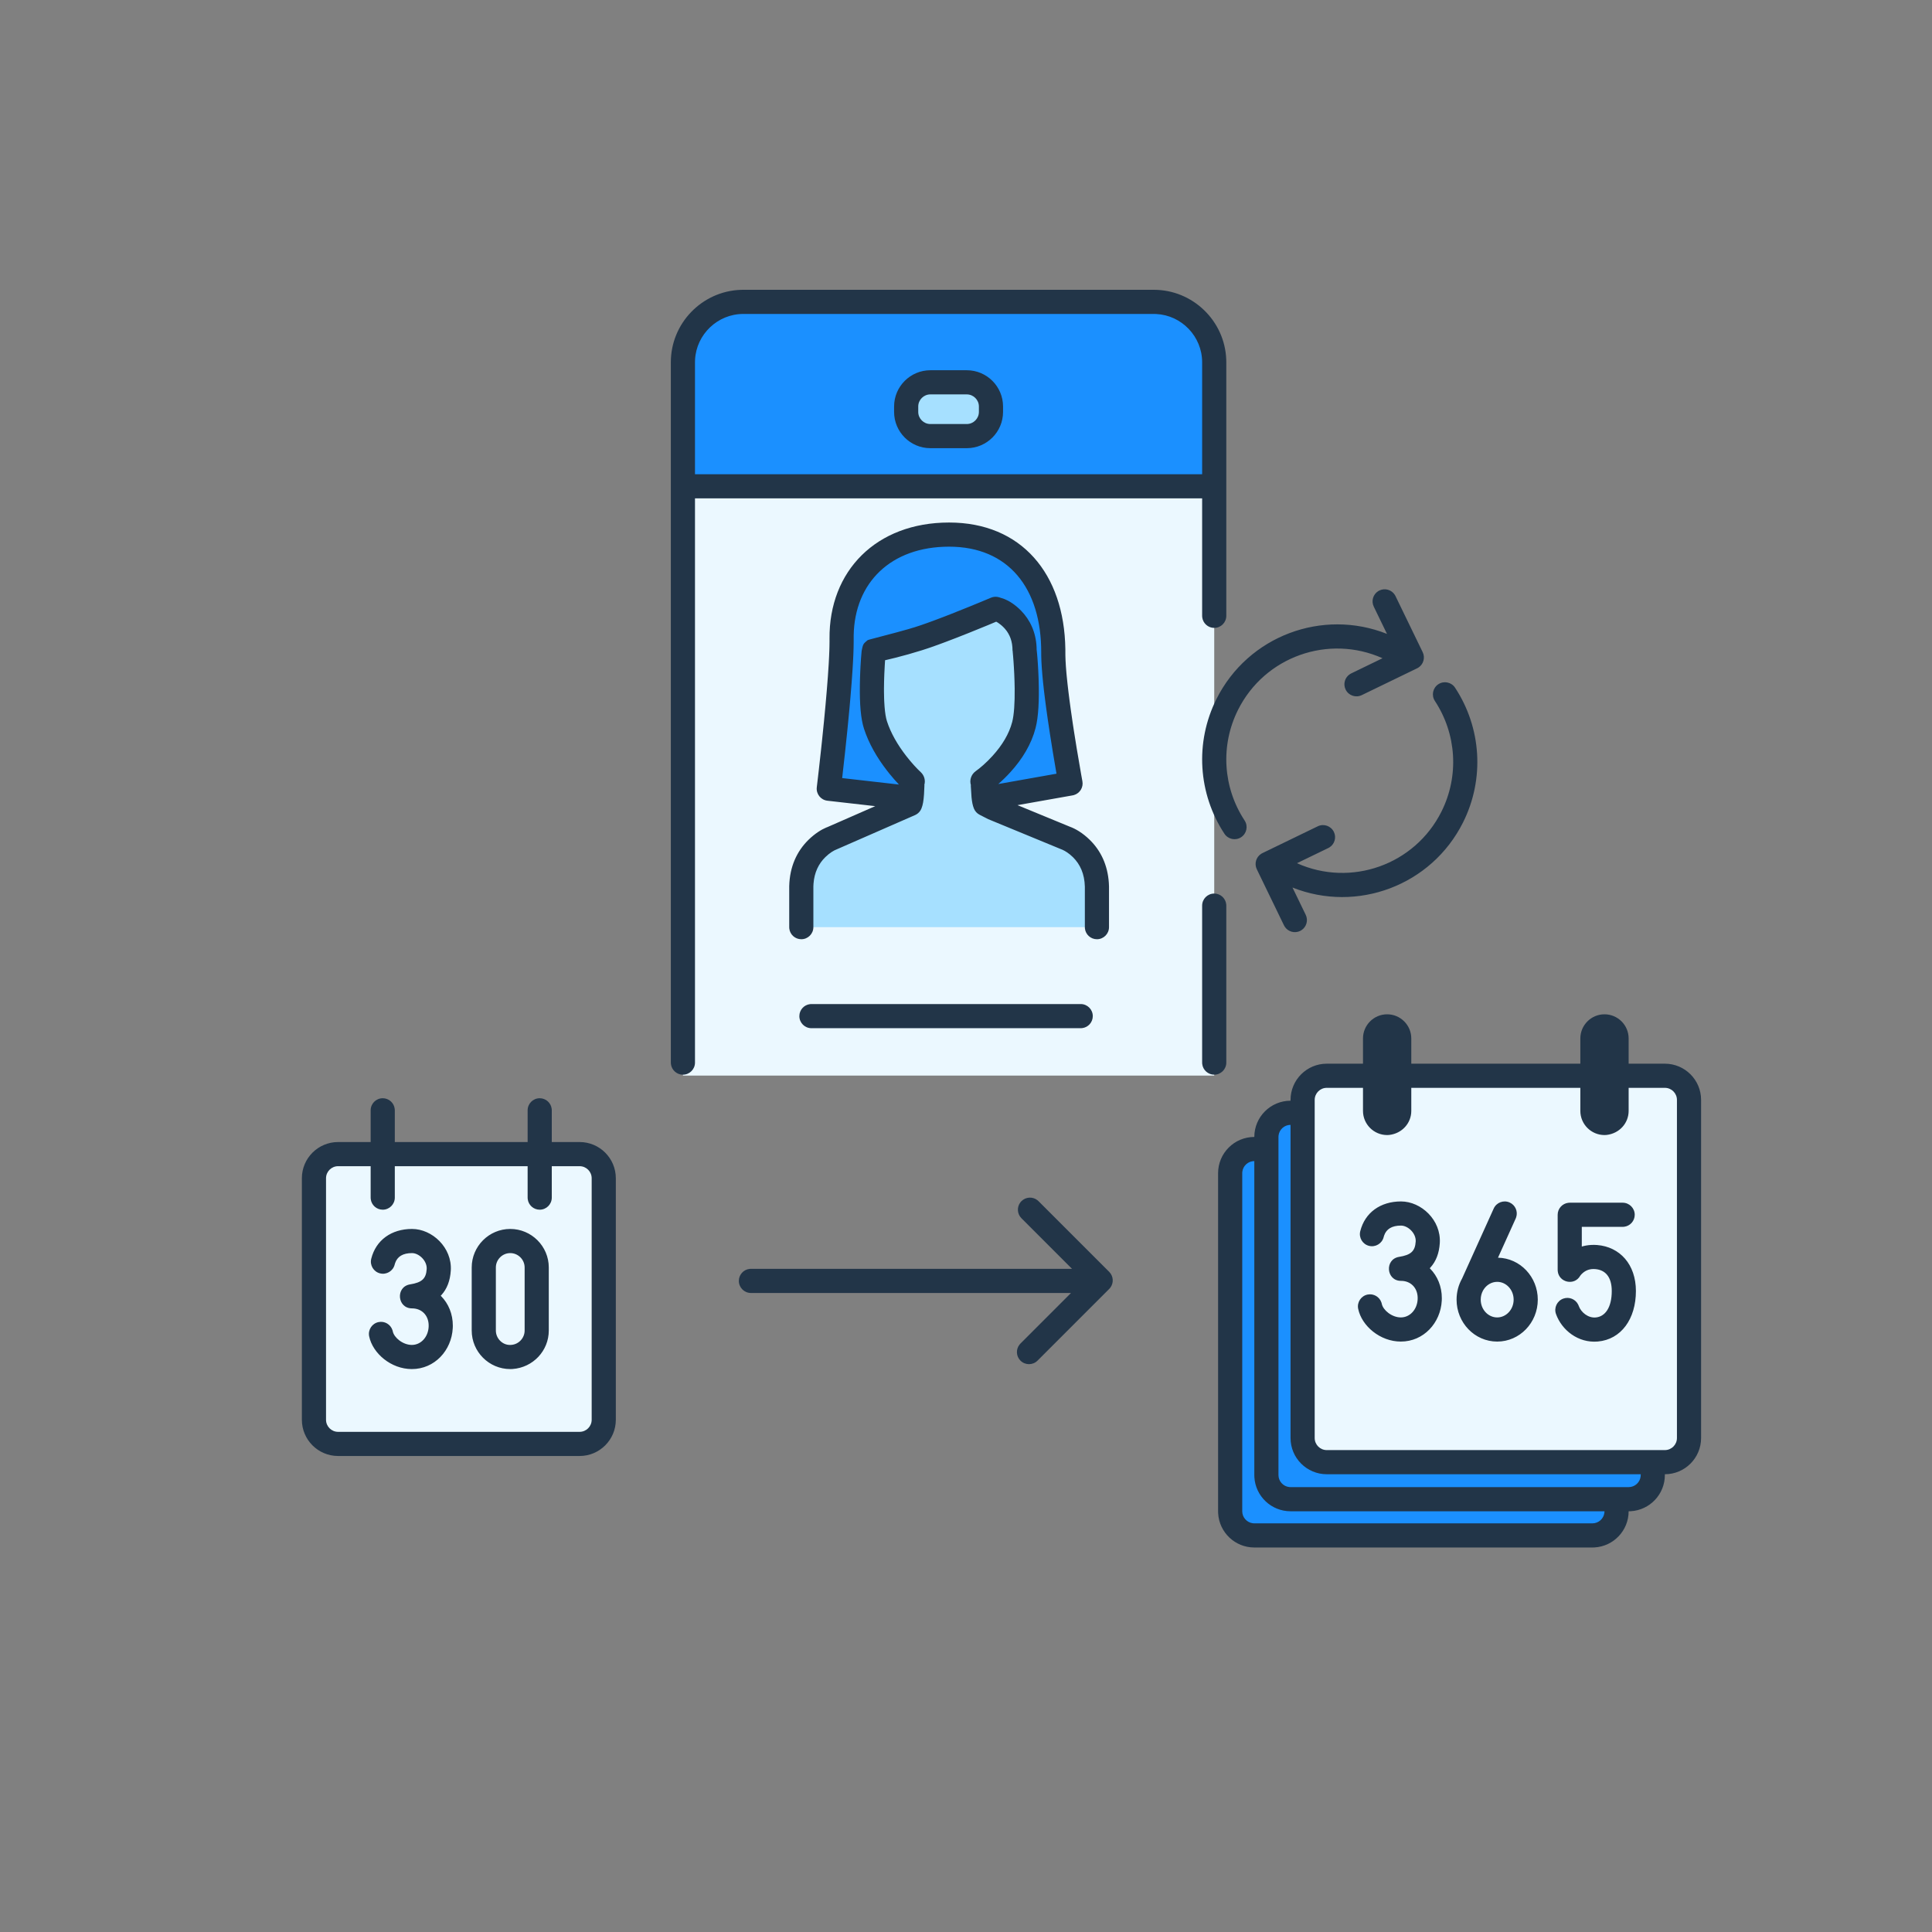
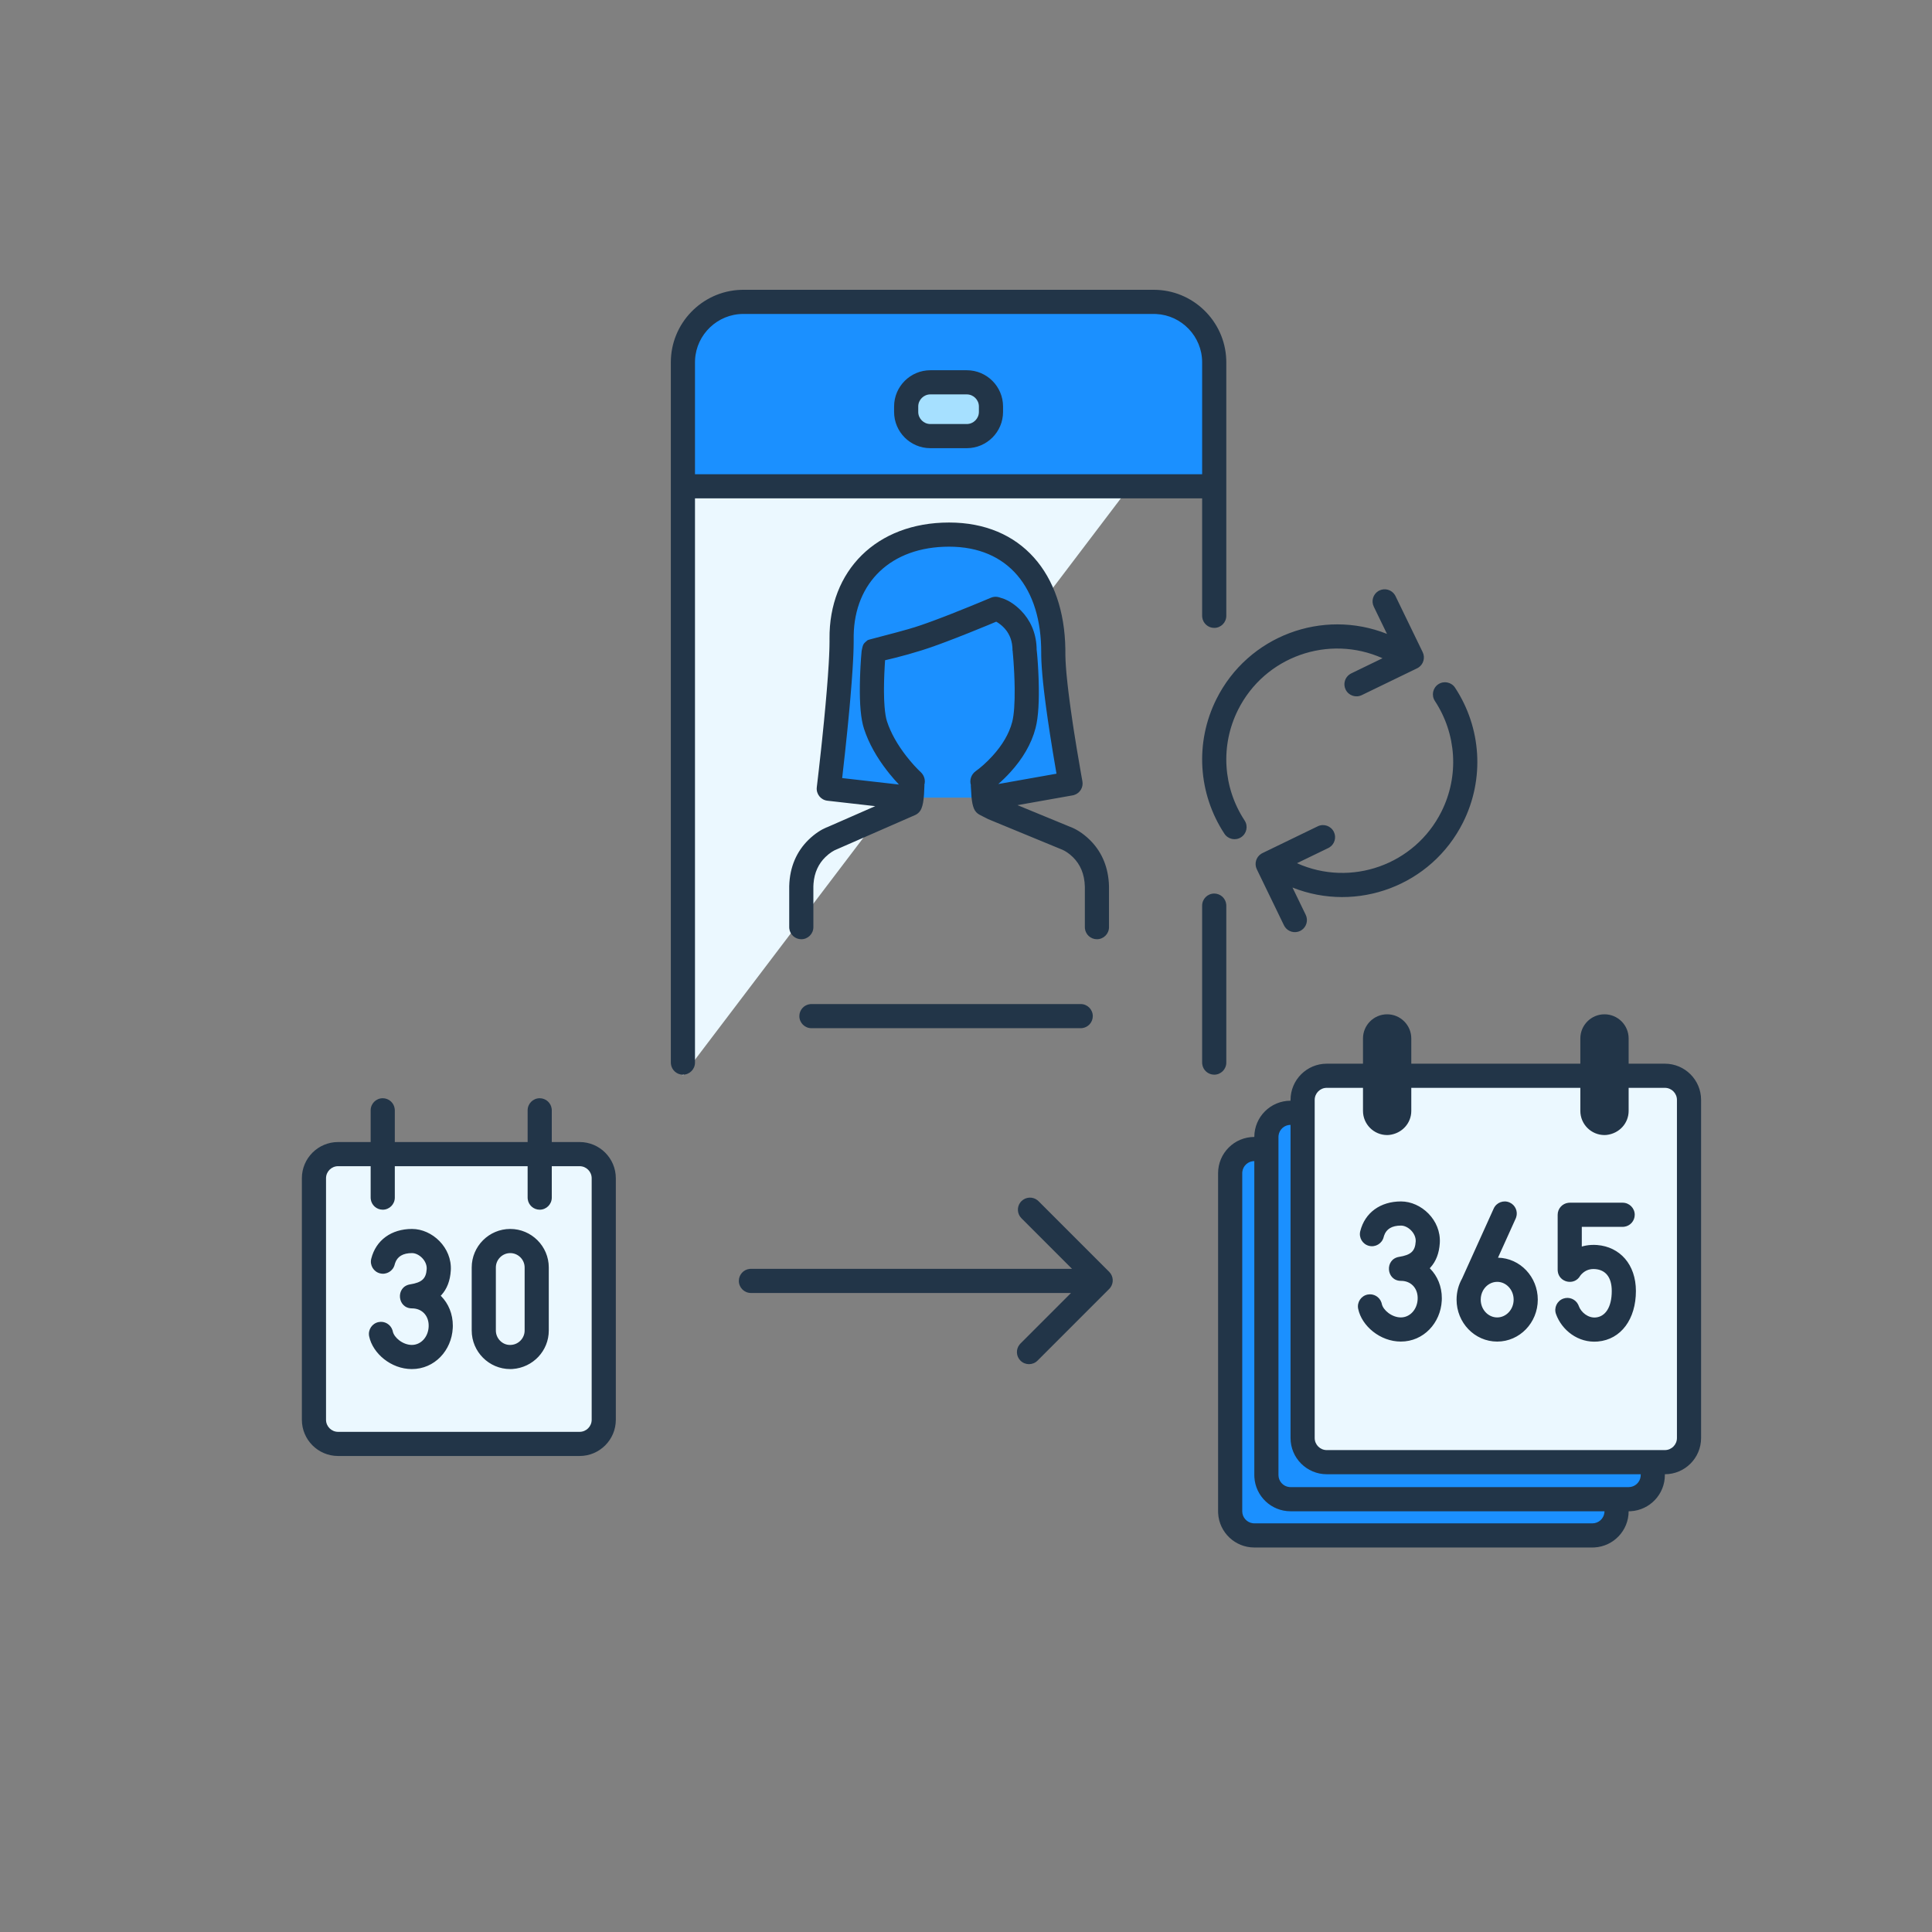
<svg xmlns="http://www.w3.org/2000/svg" width="160" height="160" viewBox="0 0 160 160" fill="none">
  <rect x="0" y="0" width="160" height="160" fill="#808080" stroke="none" />
-   <path fill-rule="evenodd" clip-rule="evenodd" d="M56.557 89.077V31.077C56.557 28.327 58.807 26.077 61.557 26.077H95.557C98.307 26.077 100.557 28.327 100.557 31.077V89.077" fill="#EBF8FF" />
+   <path fill-rule="evenodd" clip-rule="evenodd" d="M56.557 89.077V31.077C56.557 28.327 58.807 26.077 61.557 26.077H95.557C98.307 26.077 100.557 28.327 100.557 31.077" fill="#EBF8FF" />
  <path fill-rule="evenodd" clip-rule="evenodd" d="M96.151 25.273H60.961C58.752 25.273 56.961 27.204 56.961 29.589V40.273H100.151V29.589C100.151 27.204 98.361 25.273 96.151 25.273Z" fill="#1B90FF" />
  <path fill-rule="evenodd" clip-rule="evenodd" d="M77.045 31.662H80.068C81.168 31.662 82.068 32.562 82.068 33.662V34.116C82.068 35.216 81.168 36.116 80.068 36.116H77.045C75.944 36.116 75.045 35.216 75.045 34.116V33.662C75.045 32.562 75.944 31.662 77.045 31.662Z" fill="#A6E0FF" />
  <path fill-rule="evenodd" clip-rule="evenodd" d="M75.144 66.058L68.636 65.318C68.636 65.318 69.731 56.299 69.698 52.896C69.652 48.079 72.874 44.273 78.602 44.273C84.423 44.273 87.255 48.581 87.23 54.074C87.215 57.091 88.657 64.884 88.657 64.884L82.038 66.058" fill="#1B90FF" />
-   <path fill-rule="evenodd" clip-rule="evenodd" d="M90.842 76.783V73.41C90.765 70.301 88.262 69.406 88.262 69.406L82.296 66.95L81.582 66.585C81.391 66.12 81.426 64.936 81.361 64.731C81.355 64.714 81.361 64.694 81.376 64.683C81.653 64.487 84.111 62.679 84.793 60.04C85.271 58.197 84.887 54.126 84.863 53.889C84.863 53.882 84.852 53.883 84.852 53.875C84.854 51.358 82.823 50.543 82.823 50.543L82.451 50.422C82.451 50.422 78.254 52.208 76.04 52.901C73.867 53.582 72.47 53.813 72.368 53.874C72.363 53.877 72.36 53.882 72.36 53.887C72.338 54.112 71.949 58.338 72.502 60.04C73.313 62.535 75.349 64.473 75.574 64.682C75.587 64.694 75.592 64.712 75.587 64.728C75.527 64.925 75.572 66.118 75.381 66.585L68.94 69.406C68.94 69.406 66.437 70.301 66.359 73.41V76.783" fill="#A6E0FF" />
  <path fill-rule="evenodd" clip-rule="evenodd" d="M134.877 124.157C135.981 124.157 136.877 123.261 136.877 122.157L106.877 92.157C105.773 92.157 104.877 93.053 104.877 94.157V96.157L103.877 95.157C102.773 95.157 101.877 96.053 101.877 97.157V125.157C101.877 126.261 102.773 127.157 103.877 127.157H131.877C132.981 127.157 133.877 126.261 133.877 125.157L132.877 124.157H134.877Z" fill="#1B90FF" />
  <path fill-rule="evenodd" clip-rule="evenodd" d="M109.877 121.09H137.877C138.981 121.09 139.877 120.194 139.877 119.09V91.091C139.877 89.987 138.981 89.091 137.877 89.091H109.877C108.773 89.091 107.877 89.987 107.877 91.091V119.09C107.877 120.194 108.773 121.09 109.877 121.09ZM28 119.579H48C49.104 119.579 50 118.683 50 117.579V97.579C50 96.474 49.104 95.579 48 95.579H28C26.896 95.579 26 96.474 26 97.579V117.579C26 118.683 26.896 119.579 28 119.579Z" fill="#EBF8FF" />
  <path fill-rule="evenodd" clip-rule="evenodd" d="M95.556 24C98.784 24 101.434 26.576 101.552 29.775L101.557 30V51C101.557 51.552 101.109 52 100.557 52C100.044 52 99.621 51.614 99.563 51.116L99.556 51V41.273H57.556V88C57.556 88.552 57.109 89 56.556 89C56.044 89 55.621 88.614 55.563 88.116L55.556 88V30C55.556 26.772 58.133 24.123 61.332 24.004L61.556 24H95.556ZM99.556 30V39.273H57.556V30L57.561 29.801C57.666 27.694 59.425 26 61.556 26H95.556L95.755 26.005C97.862 26.109 99.556 27.869 99.556 30ZM77.045 30.662H80.068C81.72 30.662 83.068 32.009 83.068 33.662V34.116C83.068 35.768 81.72 37.116 80.068 37.116H77.045C75.392 37.116 74.045 35.768 74.045 34.116V33.662C74.045 32.009 75.392 30.662 77.045 30.662ZM80.068 32.662H77.045C76.496 32.662 76.045 33.114 76.045 33.662V34.116C76.045 34.664 76.496 35.116 77.045 35.116H80.068C80.615 35.116 81.068 34.663 81.068 34.116V33.662C81.068 33.114 80.615 32.662 80.068 32.662ZM101.55 74.883C101.492 74.386 101.069 74 100.557 74C100.004 74 99.556 74.447 99.556 75V88L99.563 88.116C99.621 88.614 100.044 89 100.557 89C101.109 89 101.557 88.552 101.557 88V75L101.55 74.883ZM114.234 48.903C114.695 48.679 115.244 48.842 115.513 49.264L115.57 49.366L117.821 54.011C118.044 54.473 117.881 55.022 117.459 55.291L117.357 55.347L112.774 57.568C112.277 57.809 111.679 57.602 111.438 57.105C111.214 56.643 111.377 56.094 111.8 55.826L111.902 55.769L114.494 54.512C110.032 52.51 104.744 54.366 102.532 58.781C101.046 61.746 101.283 65.228 103.073 67.949C103.377 68.411 103.248 69.031 102.787 69.334C102.326 69.638 101.706 69.51 101.402 69.048C99.224 65.736 98.935 61.494 100.744 57.885C103.365 52.655 109.529 50.374 114.864 52.497L113.77 50.239C113.546 49.777 113.709 49.228 114.132 48.959L114.234 48.903ZM109.13 68.431C109.627 68.19 110.225 68.398 110.466 68.895C110.69 69.356 110.527 69.905 110.104 70.174L110.002 70.231L107.409 71.487C111.871 73.489 117.16 71.634 119.372 67.219C120.858 64.254 120.621 60.772 118.831 58.05C118.527 57.589 118.656 56.968 119.117 56.665C119.578 56.362 120.198 56.49 120.502 56.951C122.68 60.263 122.969 64.505 121.16 68.115C118.539 73.344 112.375 75.625 107.039 73.502L108.134 75.761C108.358 76.222 108.195 76.771 107.772 77.04L107.67 77.097C107.209 77.32 106.66 77.157 106.391 76.735L106.334 76.633L104.083 71.988C103.86 71.526 104.023 70.978 104.445 70.709L104.547 70.652L109.13 68.431ZM88.228 53.76C88.139 47.518 84.591 43.273 78.601 43.273C72.56 43.273 68.644 47.287 68.697 52.906L68.698 53.114L68.691 53.578C68.689 53.66 68.687 53.745 68.684 53.832L68.661 54.385L68.629 54.995L68.562 56.01L68.474 57.14L68.367 58.377L68.241 59.711L68.084 61.26C68.054 61.545 68.023 61.83 67.993 62.113L67.808 63.783L67.643 65.198C67.576 65.749 67.971 66.249 68.522 66.312L72.483 66.762L68.539 68.49L68.418 68.537C68.034 68.696 67.489 69.027 66.948 69.558C65.992 70.498 65.4 71.774 65.36 73.385L65.36 76.783L65.366 76.9C65.424 77.397 65.847 77.783 66.36 77.783C66.912 77.783 67.36 77.335 67.36 76.783V73.41L67.372 73.173C67.444 72.242 67.798 71.527 68.35 70.984C68.718 70.623 69.08 70.418 69.277 70.347L75.783 67.501L75.897 67.442C76.081 67.331 76.225 67.164 76.307 66.963C76.432 66.658 76.487 66.3 76.521 65.804L76.527 65.699L76.557 65.05L76.556 65.002C76.554 64.995 76.551 64.999 76.545 65.016C76.663 64.634 76.545 64.217 76.253 63.947C75.941 63.657 75.508 63.197 75.048 62.605C74.332 61.683 73.771 60.708 73.454 59.731C73.362 59.448 73.296 59.037 73.256 58.526L73.227 58.065C73.224 57.984 73.221 57.902 73.218 57.818L73.208 57.292C73.207 57.201 73.207 57.108 73.207 57.014L73.216 56.433L73.224 56.145C73.228 56.026 73.232 55.907 73.237 55.79L73.271 55.115L73.299 54.676L73.481 54.635L74.175 54.467C74.865 54.293 75.573 54.095 76.34 53.855L76.821 53.698C76.906 53.67 76.994 53.64 77.084 53.609L77.65 53.408L78.27 53.179L79.191 52.827L80.228 52.418C80.753 52.208 81.284 51.992 81.807 51.776L82.496 51.487L82.514 51.494L82.55 51.512L82.667 51.583C82.787 51.663 82.954 51.791 83.124 51.964L83.244 52.095C83.629 52.545 83.853 53.121 83.853 53.874L83.864 53.909L83.869 53.99L83.901 54.346L83.935 54.783L83.967 55.283L83.996 55.826L84.017 56.393L84.031 57.013C84.044 58.218 83.979 59.197 83.826 59.789C83.57 60.776 82.991 61.729 82.194 62.604C81.677 63.172 81.165 63.608 80.799 63.867C80.42 64.144 80.27 64.618 80.413 65.047C80.4 65.012 80.397 65.027 80.397 65.067L80.457 66.016C80.495 66.408 80.551 66.705 80.658 66.965C80.748 67.186 80.915 67.367 81.127 67.475L81.841 67.84L87.882 70.331L87.978 70.369C88.213 70.472 88.531 70.668 88.853 70.984C89.45 71.572 89.816 72.362 89.843 73.435L89.843 76.783L89.849 76.9C89.907 77.397 90.33 77.783 90.843 77.783C91.395 77.783 91.843 77.335 91.843 76.783V73.41L91.829 73.107C91.727 71.616 91.151 70.439 90.254 69.558C89.654 68.968 89.048 68.625 88.599 68.464L84.264 66.679L88.831 65.869L88.945 65.842C89.427 65.697 89.734 65.209 89.64 64.702L89.542 64.161L89.171 61.995C89.089 61.498 89.009 60.996 88.931 60.494L88.841 59.901L88.675 58.755L88.573 57.999L88.483 57.287L88.406 56.622L88.342 56.006C88.332 55.907 88.323 55.811 88.315 55.717L88.272 55.179L88.244 54.695L88.23 54.27L88.228 53.76ZM69.745 64.437L74.448 64.973L74.412 64.936C74.181 64.691 73.928 64.405 73.666 64.081L73.468 63.831C72.622 62.741 71.949 61.572 71.552 60.349C71.283 59.523 71.189 58.292 71.21 56.748L71.223 56.132L71.242 55.634L71.265 55.162L71.305 54.527L71.347 54.02L71.355 53.944L71.361 53.887L71.411 53.65C71.465 53.418 71.506 53.327 71.635 53.204L71.768 53.087C71.795 53.065 71.824 53.041 71.855 53.016L71.922 52.991L72.06 52.95L74.284 52.363L75.233 52.099L75.742 51.947L76.193 51.8L76.704 51.622L77.272 51.417L78.221 51.058L78.717 50.865C79.224 50.667 79.745 50.458 80.265 50.246L81.306 49.818L82.06 49.502C82.238 49.426 82.433 49.404 82.621 49.436L82.761 49.471L83.196 49.615C83.568 49.764 84.063 50.065 84.552 50.564C85.31 51.337 85.787 52.354 85.846 53.604L85.85 53.789L85.886 54.133L85.921 54.546L85.954 55.014L85.983 55.523L86.007 56.058L86.016 56.331C86.068 58.001 86.002 59.362 85.762 60.29C85.415 61.631 84.672 62.854 83.673 63.951C83.33 64.327 82.988 64.656 82.674 64.93L87.495 64.074L87.448 63.803C87.28 62.833 87.112 61.816 86.955 60.799C86.892 60.393 86.832 59.995 86.776 59.606L86.639 58.631L86.539 57.864L86.451 57.143L86.378 56.47C86.356 56.253 86.336 56.045 86.319 55.845L86.274 55.272L86.244 54.75C86.237 54.585 86.232 54.429 86.23 54.283L86.229 54.07C86.254 48.682 83.485 45.273 78.601 45.273C73.773 45.273 70.771 48.255 70.698 52.628L70.698 53.11L70.691 53.602L70.674 54.151L70.645 54.756L70.607 55.415L70.531 56.502L70.434 57.7L70.359 58.558L70.231 59.906L70.162 60.603C70.103 61.18 70.043 61.757 69.981 62.327L69.745 64.437ZM90.5 84.151C90.5 83.599 90.052 83.151 89.5 83.151H67.199L67.082 83.158C66.585 83.216 66.199 83.638 66.199 84.151C66.199 84.703 66.647 85.151 67.199 85.151H89.5L89.617 85.144C90.114 85.087 90.5 84.664 90.5 84.151ZM103.877 94.157C103.877 92.501 105.221 91.157 106.877 91.157V91.09C106.877 89.434 108.221 88.09 109.877 88.09H112.877V86C112.877 84.897 113.775 84 114.877 84C115.979 84 116.877 84.897 116.877 86V88.09H130.877V86C130.877 84.897 131.775 84 132.877 84C133.979 84 134.877 84.897 134.877 86V88.09H137.877C139.533 88.09 140.877 89.434 140.877 91.09V119.09C140.877 120.747 139.533 122.09 137.877 122.09H137.875C137.876 122.105 137.876 122.12 137.877 122.135L137.877 122.157C137.877 123.754 136.628 125.06 135.053 125.152L134.877 125.157C134.877 126.754 133.628 128.06 132.053 128.152L131.877 128.157H103.877C102.28 128.157 100.973 126.907 100.882 125.333L100.877 125.157V97.157C100.877 95.501 102.221 94.157 103.877 94.157ZM116.877 90.09H130.877V92C130.877 93.103 131.775 94 132.877 94L133.051 93.991C134.112 93.869 134.877 93.016 134.877 92V90.09H137.877C138.429 90.09 138.877 90.539 138.877 91.09V119.09C138.877 119.642 138.429 120.09 137.877 120.09H109.877C109.325 120.09 108.877 119.642 108.877 119.09V91.09C108.877 90.539 109.325 90.09 109.877 90.09H112.877V92C112.877 93.103 113.775 94 114.877 94L115.051 93.991C116.112 93.869 116.877 93.016 116.877 92V90.09ZM105.884 94.04C105.942 93.543 106.365 93.157 106.877 93.157V119.09C106.877 120.747 108.221 122.09 109.877 122.09H135.879C135.878 122.112 135.877 122.135 135.877 122.157L135.87 122.273C135.812 122.77 135.389 123.157 134.877 123.157H106.877L106.76 123.15C106.264 123.092 105.877 122.669 105.877 122.157V94.157L105.884 94.04ZM132.877 125.157H106.877C105.28 125.157 103.973 123.907 103.882 122.333L103.877 122.157V96.157C103.365 96.157 102.942 96.543 102.884 97.04L102.877 97.157V125.157C102.877 125.669 103.264 126.092 103.76 126.15L103.877 126.157H131.877C132.389 126.157 132.812 125.77 132.87 125.273L132.877 125.157ZM119.238 102.94C119.354 101.04 117.697 99.498 116.025 99.498C114.316 99.498 113.035 100.425 112.65 101.964C112.516 102.5 112.842 103.043 113.377 103.177C113.913 103.311 114.456 102.985 114.59 102.449L114.628 102.321C114.813 101.785 115.264 101.498 116.025 101.498C116.601 101.498 117.284 102.133 117.242 102.818C117.192 103.625 116.837 103.932 115.866 104.088C114.651 104.284 114.794 106.076 116.025 106.076L116.162 106.081C116.926 106.146 117.449 106.75 117.403 107.608C117.359 108.453 116.764 109.103 116.012 109.103C115.258 109.103 114.539 108.489 114.437 107.989L114.407 107.876C114.25 107.4 113.758 107.107 113.256 107.21C112.715 107.321 112.366 107.85 112.478 108.391C112.768 109.803 114.29 111.103 116.012 111.103C117.894 111.103 119.304 109.564 119.401 107.713L119.406 107.516C119.409 106.539 119.044 105.679 118.438 105.063L118.404 105.03L118.465 104.967C118.917 104.466 119.186 103.797 119.238 102.94ZM123.702 100.086C123.929 99.583 124.522 99.359 125.025 99.587C125.492 99.798 125.719 100.323 125.566 100.8L125.525 100.91L124.057 104.157C125.893 104.194 127.353 105.745 127.353 107.63C127.353 109.538 125.857 111.104 123.991 111.104C122.122 111.104 120.627 109.538 120.627 107.63C120.627 106.995 120.792 106.398 121.082 105.884L123.702 100.086ZM122.812 106.887C122.694 107.104 122.627 107.357 122.627 107.63C122.627 108.453 123.248 109.104 123.991 109.104C124.732 109.104 125.353 108.453 125.353 107.63C125.353 106.807 124.732 106.157 123.991 106.157C123.521 106.157 123.1 106.416 122.854 106.815C122.841 106.839 122.827 106.864 122.812 106.887ZM134.381 99.603C134.933 99.603 135.381 100.051 135.381 100.603C135.381 101.116 134.995 101.539 134.498 101.596L134.381 101.603L130.998 101.603V103.235L131.14 103.195C131.42 103.125 131.717 103.091 132.031 103.096L132.269 103.107C134.142 103.256 135.479 104.704 135.479 106.918C135.479 109.227 134.26 110.929 132.325 111.099C130.689 111.242 129.335 110.148 128.861 108.823C128.675 108.303 128.946 107.731 129.466 107.545C129.949 107.372 130.477 107.593 130.699 108.042L130.744 108.149C130.937 108.689 131.523 109.162 132.15 109.107C132.935 109.038 133.479 108.278 133.479 106.918C133.479 105.747 132.944 105.167 132.111 105.101C131.693 105.068 131.373 105.182 131.109 105.399C131.026 105.467 130.963 105.533 130.921 105.582L130.866 105.655C130.376 106.509 129.102 106.208 129.005 105.272L128.999 105.157V100.603C128.999 100.09 129.385 99.668 129.882 99.61L129.999 99.603H134.381ZM84.51 111.267L88.697 107.079H62.188C61.635 107.079 61.188 106.631 61.188 106.079C61.188 105.566 61.574 105.143 62.071 105.085L62.188 105.079H88.78L84.591 100.889C84.23 100.529 84.203 99.962 84.507 99.569L84.591 99.475C84.951 99.115 85.518 99.087 85.911 99.392L86.005 99.475L91.86 105.33C92.22 105.691 92.248 106.258 91.943 106.65L91.86 106.744L85.924 112.681C85.534 113.072 84.9 113.072 84.51 112.681C84.149 112.321 84.121 111.754 84.427 111.361L84.51 111.267ZM48 94.579H45.696V91.951L45.689 91.835C45.631 91.337 45.209 90.951 44.696 90.951C44.144 90.951 43.696 91.399 43.696 91.951V94.579H32.696V91.951L32.689 91.835C32.631 91.337 32.209 90.951 31.696 90.951C31.143 90.951 30.696 91.399 30.696 91.951V94.579H28C26.343 94.579 25 95.922 25 97.579V117.579C25 119.235 26.344 120.579 28 120.579H48C49.656 120.579 51 119.235 51 117.579V97.579C51 95.922 49.657 94.579 48 94.579ZM30.696 96.579H28C27.448 96.579 27 97.026 27 97.579V117.579C27 118.13 27.448 118.579 28 118.579H48C48.552 118.579 49 118.13 49 117.579V97.579C49 97.026 48.552 96.579 48 96.579H45.696V99.182C45.696 99.734 45.248 100.182 44.696 100.182C44.183 100.182 43.76 99.796 43.703 99.299L43.696 99.182V96.579H32.696V99.182C32.696 99.734 32.248 100.182 31.696 100.182C31.183 100.182 30.76 99.796 30.703 99.299L30.696 99.182V96.579ZM39.065 104.967C39.065 103.209 40.498 101.776 42.256 101.776C44.014 101.776 45.448 103.209 45.448 104.967V110.189C45.448 111.863 44.145 113.255 42.447 113.375L42.256 113.381C40.498 113.381 39.065 111.947 39.065 110.189V104.967ZM43.448 104.967C43.448 104.314 42.91 103.776 42.256 103.776C41.603 103.776 41.065 104.314 41.065 104.967V110.189C41.065 110.843 41.603 111.381 42.22 111.382L42.341 111.378C42.958 111.335 43.448 110.811 43.448 110.189V104.967ZM37.333 105.218C37.449 103.318 35.792 101.776 34.12 101.776C32.411 101.776 31.13 102.704 30.745 104.242C30.611 104.778 30.936 105.321 31.472 105.455C32.008 105.589 32.551 105.264 32.685 104.728L32.723 104.6C32.907 104.064 33.359 103.776 34.12 103.776C34.696 103.776 35.378 104.411 35.337 105.096C35.287 105.903 34.932 106.21 33.961 106.367C32.745 106.563 32.889 108.354 34.12 108.354L34.257 108.36C35.021 108.424 35.544 109.028 35.498 109.886C35.454 110.732 34.859 111.381 34.107 111.381C33.354 111.381 32.634 110.767 32.531 110.267L32.501 110.154C32.344 109.678 31.853 109.385 31.351 109.489C30.809 109.6 30.461 110.128 30.572 110.669C30.863 112.081 32.385 113.381 34.107 113.381C35.989 113.381 37.398 111.843 37.495 109.991L37.501 109.794C37.504 108.818 37.139 107.957 36.533 107.342L36.499 107.308L36.56 107.245C37.012 106.744 37.28 106.076 37.333 105.218Z" fill="#223548" />
</svg>